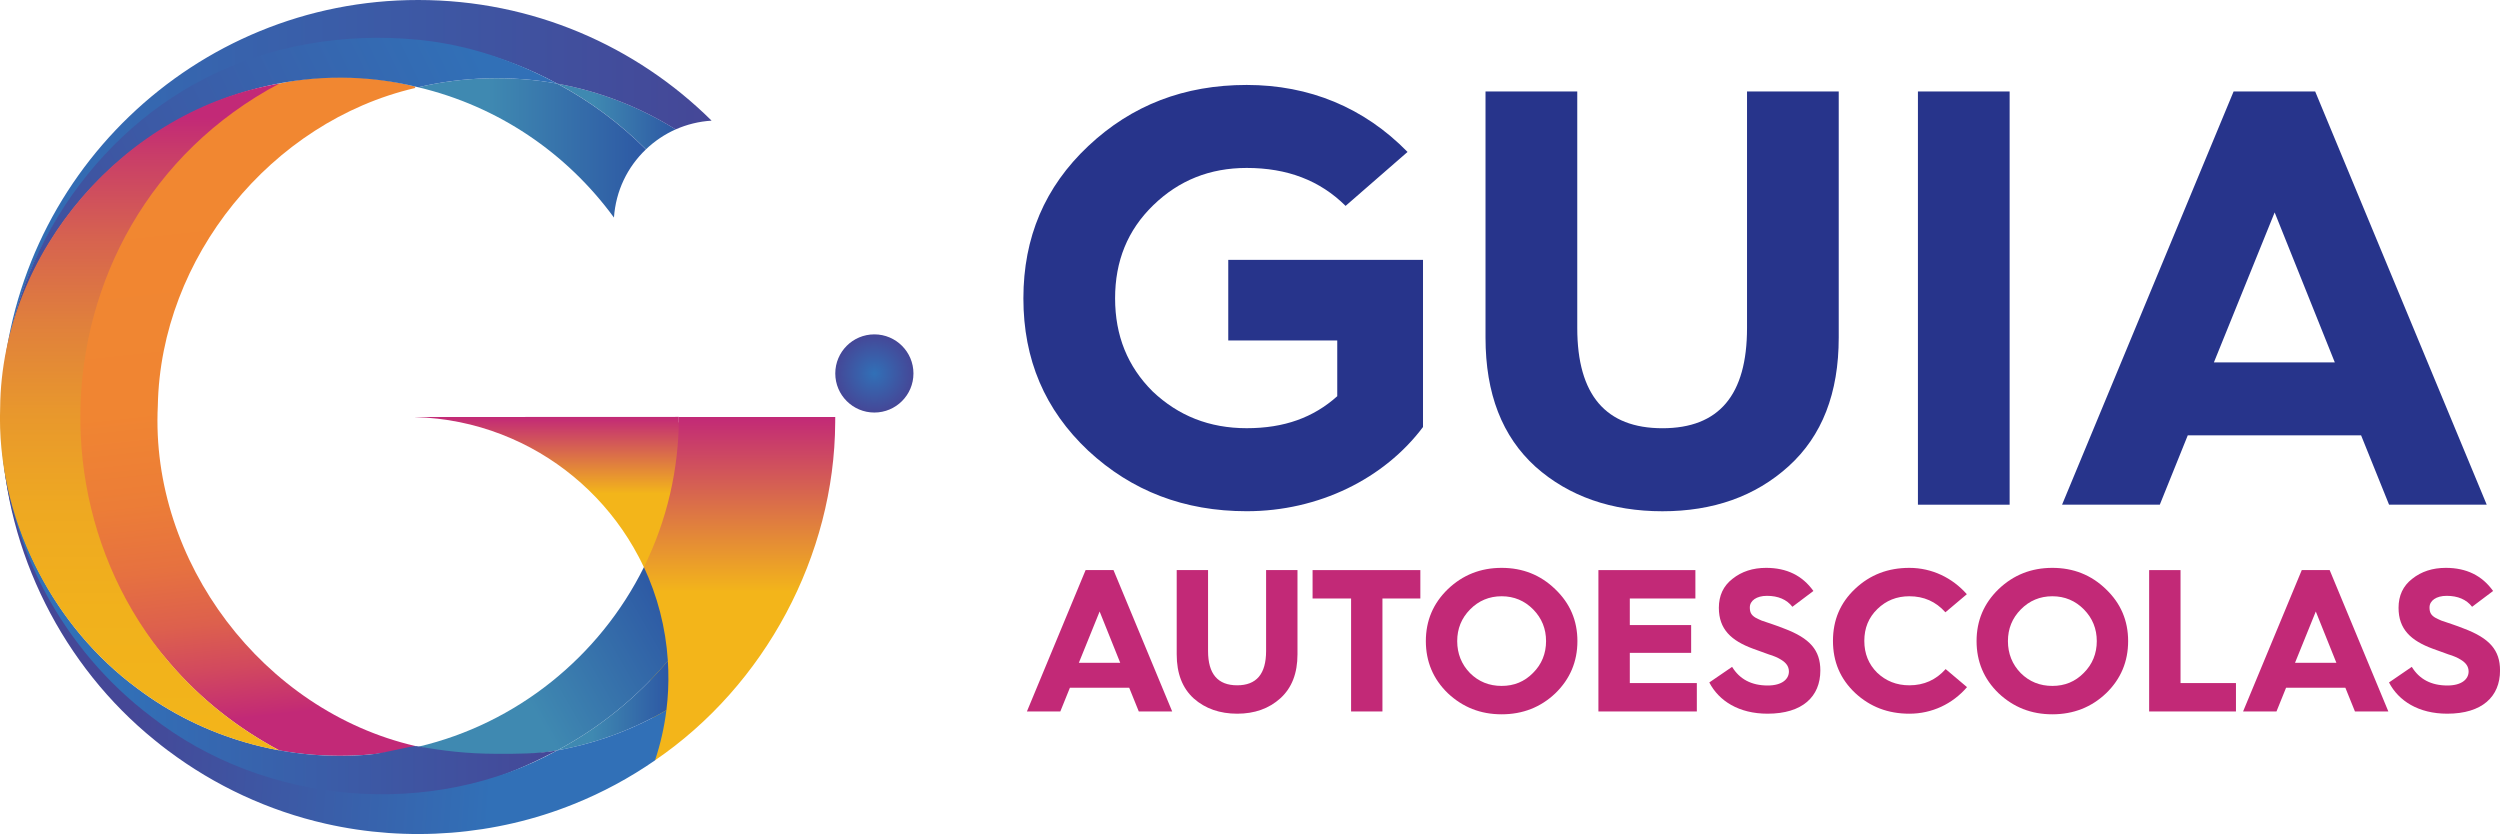
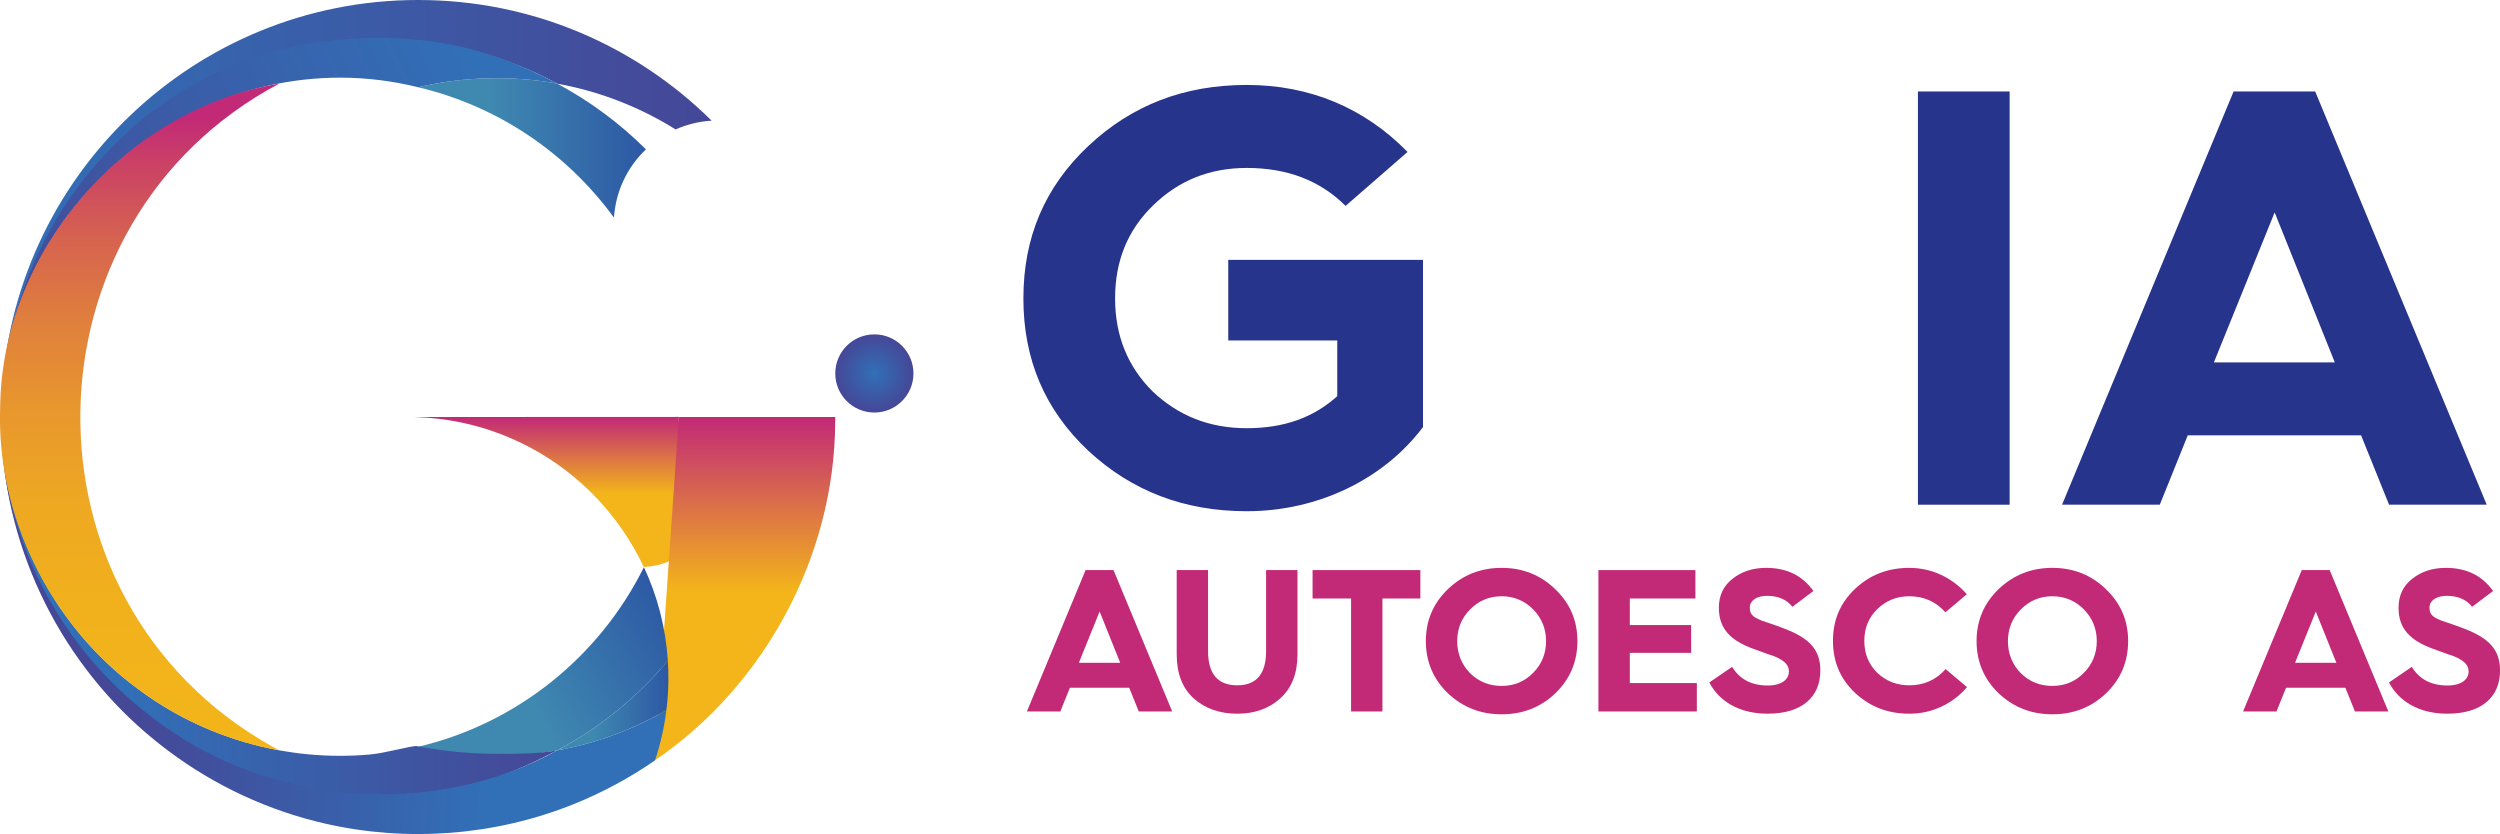
<svg xmlns="http://www.w3.org/2000/svg" xmlns:xlink="http://www.w3.org/1999/xlink" id="Camada_2" viewBox="0 0 659.45 219.99">
  <defs>
    <style>.cls-1{fill:#c22977;}.cls-2{fill:#27348b;}.cls-3{fill:url(#Gradiente_sem_nome_49);}.cls-4{fill:url(#Gradiente_sem_nome_29);}.cls-5{fill:url(#Gradiente_sem_nome_28);}.cls-6{fill:url(#Gradiente_sem_nome_26);}.cls-7{fill:url(#Gradiente_sem_nome_30);}.cls-8{fill:url(#Nova_amostra_de_gradiente_5-2);}.cls-9{fill:url(#Nova_amostra_de_gradiente_3-2);}.cls-10{fill:url(#Nova_amostra_de_gradiente_4-3);}.cls-11{fill:url(#Nova_amostra_de_gradiente_4-2);}.cls-12{fill:url(#Gradiente_sem_nome_28-2);}.cls-13{fill:url(#Nova_amostra_de_gradiente_3);}.cls-14{fill:url(#Nova_amostra_de_gradiente_4);}.cls-15{fill:url(#Nova_amostra_de_gradiente_5);}</style>
    <linearGradient id="Nova_amostra_de_gradiente_5" x1="148.01" y1="149.61" x2="148.01" y2="110" gradientUnits="userSpaceOnUse">
      <stop offset=".49" stop-color="#f3b51a" />
      <stop offset="1" stop-color="#c22977" />
    </linearGradient>
    <linearGradient id="Nova_amostra_de_gradiente_4" x1="147" y1="30.73" x2="178.22" y2="30.73" gradientUnits="userSpaceOnUse">
      <stop offset=".31" stop-color="#3f89b1" />
      <stop offset="1" stop-color="#2d58a4" />
    </linearGradient>
    <linearGradient id="Nova_amostra_de_gradiente_3" x1=".43" y1="52.71" x2="187.7" y2="52.71" gradientUnits="userSpaceOnUse">
      <stop offset="0" stop-color="#3170b7" />
      <stop offset="1" stop-color="#454797" />
    </linearGradient>
    <linearGradient id="Nova_amostra_de_gradiente_5-2" x1="195.09" y1="200.56" x2="195.09" xlink:href="#Nova_amostra_de_gradiente_5" />
    <linearGradient id="Nova_amostra_de_gradiente_4-2" x1="147" y1="186.13" x2="176.31" y2="186.13" xlink:href="#Nova_amostra_de_gradiente_4" />
    <linearGradient id="Gradiente_sem_nome_26" x1="121.59" y1="194.88" x2="178.73" y2="162.17" gradientUnits="userSpaceOnUse">
      <stop offset=".31" stop-color="#3f89b1" />
      <stop offset="1" stop-color="#2d58a4" />
    </linearGradient>
    <linearGradient id="Nova_amostra_de_gradiente_4-3" x1="110.33" y1="39.01" x2="170.38" y2="39.01" xlink:href="#Nova_amostra_de_gradiente_4" />
    <linearGradient id="Gradiente_sem_nome_30" x1="62.49" y1="44.72" x2="79.09" y2="195.41" gradientUnits="userSpaceOnUse">
      <stop offset="0" stop-color="#f18731" />
      <stop offset=".4" stop-color="#f08532" />
      <stop offset=".56" stop-color="#ec7d37" />
      <stop offset=".68" stop-color="#e67140" />
      <stop offset=".78" stop-color="#dd604d" />
      <stop offset=".86" stop-color="#d2495e" />
      <stop offset=".94" stop-color="#c42d73" />
      <stop offset=".95" stop-color="#c22977" />
    </linearGradient>
    <linearGradient id="Gradiente_sem_nome_28" x1=".35" y1="161.12" x2="147" y2="161.12" gradientUnits="userSpaceOnUse">
      <stop offset=".21" stop-color="#3170b7" />
      <stop offset="1" stop-color="#454797" />
    </linearGradient>
    <linearGradient id="Nova_amostra_de_gradiente_3-2" x1="127.17" y1="15.83" x2="-15.46" y2="85.11" xlink:href="#Nova_amostra_de_gradiente_3" />
    <linearGradient id="Gradiente_sem_nome_28-2" x1="158.33" y1="175.44" x2="35.8" y2="165.93" xlink:href="#Gradiente_sem_nome_28" />
    <linearGradient id="Gradiente_sem_nome_29" x1="36.83" y1="197.93" x2="36.83" y2="22.06" gradientUnits="userSpaceOnUse">
      <stop offset="0" stop-color="#f3b51a" />
      <stop offset=".21" stop-color="#f1b11c" />
      <stop offset=".37" stop-color="#eea822" />
      <stop offset=".51" stop-color="#e8972d" />
      <stop offset=".64" stop-color="#e0803c" />
      <stop offset=".77" stop-color="#d66250" />
      <stop offset=".89" stop-color="#c93e68" />
      <stop offset=".95" stop-color="#c22977" />
    </linearGradient>
    <radialGradient id="Gradiente_sem_nome_49" cx="230.64" cy="98.51" fx="230.64" fy="98.51" r="10.31" gradientUnits="userSpaceOnUse">
      <stop offset="0" stop-color="#3170b7" />
      <stop offset="1" stop-color="#454797" />
    </radialGradient>
  </defs>
  <g id="Camada_4">
    <path class="cls-15" d="m109.51,110l.02.02c8,.23,15.65,1.82,22.74,4.56,1.78.69,3.51,1.44,5.21,2.26,13.23,6.41,24.1,16.94,30.94,29.92.5.94.97,1.88,1.42,2.84,0-.01,0-.04.02-.04,5.71-.38,8.17-2.25,8.51-2.98.17-.37.34-.73.5-1.1.32-.74.64-1.49.96-2.24.43-1.04.84-2.09,1.22-3.15.77-2.08,1.46-4.2,2.07-6.36.2-.7.4-1.4.58-2.1.1-.4.2-.8.3-1.2,1.28-5.25,2.1-10.68,2.4-16.25.04-.76.08-1.52.1-2.28,0-.05,0-.1,0-.15.01-.37-7.45.04-7.44-.34,0-.13,0-.26,0-.39,0-.35,0-.7,0-1.05" />
-     <path class="cls-14" d="m178.22,34.13c-2.91,1.3-5.56,3.09-7.83,5.26-6.87-6.85-14.75-12.71-23.38-17.33,11.29,2.05,21.83,6.21,31.21,12.07Z" />
    <path class="cls-13" d="m110.33,0C51.3-.04,2.81,46.68.43,105.42c1.15-29.8,16.66-58.48,40.8-75.94,4.13-3.02,8.51-5.73,13.06-8.08,28.35-15,64.8-14.63,92.71.67,11.29,2.05,21.83,6.21,31.21,12.07,2.97-1.32,6.18-2.11,9.46-2.31l.02-.02C167.83,12.14,140.49,0,110.33,0Z" />
-     <path class="cls-8" d="m172.77,200.56c29.02-19.77,47.37-53.99,47.54-89.13,0-.47.01-.95.01-1.43h-41.25c0,13.78-3.15,27.33-9.23,39.62" />
+     <path class="cls-8" d="m172.77,200.56c29.02-19.77,47.37-53.99,47.54-89.13,0-.47.01-.95.01-1.43h-41.25" />
    <path class="cls-11" d="m176.28,176.76c-.02-.81-.06-1.63-.11-2.44-8.12,9.61-18.07,17.68-29.16,23.61,10.18-1.84,19.86-5.43,28.77-10.6.44-3.44.61-7.04.5-10.57Z" />
    <path class="cls-6" d="m176.16,174.21c-.57-8.74-2.77-17.05-6.31-24.6-11.71,23.63-33.59,41.28-59.52,47.36,11.66,2.81,24.8,3.15,36.68.96,9.95-5.33,19.01-12.37,26.61-20.71.87-.95,1.73-1.91,2.55-2.9,0-.04,0-.07,0-.11Z" />
    <path class="cls-10" d="m147,22.06c-11.87-2.2-25.02-1.85-36.68.96,20.97,4.97,39.09,17.22,51.63,34.37.49-7.03,3.51-13.28,8.43-17.99-6.87-6.85-14.75-12.71-23.38-17.33Z" />
-     <path class="cls-7" d="m44.7,174.84c8.06,9.45,17.99,17.23,28.95,23.09,11.69,2.14,24.2,1.9,35.86-.77v-.39c-40.08-9.27-69.92-48.62-67.88-89.73.71-39.06,29.86-74.97,67.88-83.83v-.39c-11.73-2.98-24.28-3.36-35.86-.77-12.12,2.71-21.32,13.54-29.37,22.99l.26.26c-.24.09-.48.18-.72.27-30.64,34.64-30.79,93.27.42,128.71" />
    <path class="cls-5" d="m130.84,198.84c-7.46-.03-13.64-.71-20.91-2.03-1.12-.2-8.3,1.86-12.33,2.21-21.79,1.96-43.99-4.3-61.42-17.46C14.34,165.42.7,138.94.35,111.77c.02,56.84,52.71,104.48,109.16,98.13v-.17c13.38-.77,26.17-5.88,37.49-11.8-5.21.94-10.68.93-16.17.91Z" />
    <path class="cls-9" d="m109.92,10.46c-18.92-1.82-38.88,1.41-55.74,10.18C22.12,36.88.66,72.14.35,108.12.85,52.03,55.9,9.47,110.33,23.02c11.66-2.81,24.8-3.15,36.68-.96-11.13-5.96-23.11-10.17-36.27-11.53" />
    <path class="cls-12" d="m172.45,189.17c-8,4.21-16.51,7.14-25.44,8.76-33.14,18.29-77.14,14.62-107.1-8.88h0C16.66,171.51,1.57,143.69.43,114.58c1.09,31.06,16.21,61.12,40.36,80.65h0c1.17.96,2.34,1.88,3.54,2.78.01,0,.02.02.04.02,12.28,9.23,26.51,15.84,41.5,19.24,21.69,4.94,44.9,3.16,65.53-5.19,7.53-3.02,14.71-6.9,21.38-11.51h0c1.43-4.29,2.44-8.72,3-13.23-1.1.64-2.2,1.25-3.33,1.84Z" />
    <path class="cls-4" d="m71.56,196.78C3.17,158.23,4.96,58.49,73.65,22.06,33.01,28.84.4,66.34.04,107.57c0,0,0-.02,0-.02-.99,28.55,13.19,57.06,36.14,74.02.92.68,1.84,1.37,2.79,2.01h0c10.36,7.18,22.27,12.11,34.67,14.35-.7-.37-1.39-.76-2.09-1.15Z" />
    <circle class="cls-3" cx="230.64" cy="98.51" r="10.31" />
    <path class="cls-1" d="m270.88,187.67l15.48-37.29h7.36l15.48,37.29h-8.81l-2.53-6.26h-15.64l-2.53,6.26h-8.81Zm13.7-12.84h10.91l-5.43-13.53-5.48,13.53Z" />
    <path class="cls-1" d="m310.38,150.38h8.28v21.35c0,6.05,2.58,9.04,7.68,9.04s7.63-3,7.63-9.04v-21.35h8.28v22.2c0,5.03-1.5,8.88-4.51,11.61-3.01,2.73-6.83,4.07-11.39,4.07s-8.44-1.34-11.45-4.01c-3.01-2.73-4.51-6.58-4.51-11.66v-22.2Z" />
    <path class="cls-1" d="m356.39,187.67v-29.8h-10.16v-7.49h28.43v7.49h-10v29.8h-8.28Z" />
    <path class="cls-1" d="m381.91,155.41c3.92-3.75,8.65-5.62,14.19-5.62s10.26,1.87,14.13,5.62c3.92,3.74,5.86,8.29,5.86,13.7s-1.94,10-5.8,13.75c-3.87,3.69-8.6,5.56-14.19,5.56s-10.26-1.87-14.19-5.56c-3.87-3.74-5.8-8.35-5.8-13.75s1.93-9.95,5.8-13.7Zm5.86,22.15c2.26,2.25,5.05,3.37,8.33,3.37s6.02-1.12,8.28-3.42c2.31-2.3,3.44-5.14,3.44-8.4s-1.13-6.05-3.39-8.35c-2.26-2.3-5.05-3.48-8.33-3.48s-6.07,1.18-8.33,3.48-3.39,5.08-3.39,8.35,1.13,6.15,3.39,8.45Z" />
    <path class="cls-1" d="m421.63,187.67v-37.29h25.58v7.49h-17.3v7.01h16.18v7.33h-16.18v7.97h17.68v7.49h-25.96Z" />
    <path class="cls-1" d="m456.89,175.9c1.99,3.26,5.11,4.92,9.4,4.92,3.82,0,5.59-1.71,5.59-3.69,0-1.39-.81-2.35-2.04-3.1-.7-.48-2.2-1.12-3.22-1.39-.91-.37-3.06-1.07-4.14-1.5-5.86-2.14-9.08-5.19-9.08-10.81,0-3.21,1.18-5.78,3.6-7.65,2.42-1.93,5.37-2.89,8.87-2.89,5.43,0,9.57,2.03,12.47,6.1l-5.54,4.17c-1.5-1.93-3.76-2.89-6.72-2.89-2.74,0-4.51,1.28-4.51,3.05,0,1.23.32,1.98,1.45,2.68.59.32,1.18.59,1.67.8l2.69.91c1.24.43,2.31.8,3.22,1.18,6.83,2.57,9.57,5.72,9.57,11.07,0,6.9-4.73,11.4-13.92,11.4-7.58,0-12.84-3.37-15.37-8.24l6.02-4.12Z" />
    <path class="cls-1" d="m518.8,156.75l-5.64,4.76c-2.53-2.84-5.7-4.23-9.51-4.23-3.33,0-6.13,1.12-8.44,3.37s-3.44,5.03-3.44,8.4,1.13,6.15,3.39,8.4c2.31,2.19,5.11,3.32,8.49,3.32,3.87,0,7.04-1.44,9.57-4.28l5.64,4.76c-3.82,4.44-9.24,7.01-15.21,7.01-5.64,0-10.37-1.82-14.29-5.46-3.92-3.69-5.86-8.24-5.86-13.75s1.93-10.06,5.86-13.75c3.92-3.69,8.65-5.51,14.29-5.51,5.96,0,11.34,2.62,15.16,6.95Z" />
    <path class="cls-1" d="m527.18,155.41c3.92-3.75,8.65-5.62,14.19-5.62s10.26,1.87,14.13,5.62c3.92,3.74,5.86,8.29,5.86,13.7s-1.93,10-5.8,13.75c-3.87,3.69-8.6,5.56-14.19,5.56s-10.26-1.87-14.19-5.56c-3.87-3.74-5.8-8.35-5.8-13.75s1.93-9.95,5.8-13.7Zm5.86,22.15c2.26,2.25,5.05,3.37,8.33,3.37s6.02-1.12,8.28-3.42c2.31-2.3,3.44-5.14,3.44-8.4s-1.13-6.05-3.39-8.35c-2.26-2.3-5.05-3.48-8.33-3.48s-6.07,1.18-8.33,3.48-3.39,5.08-3.39,8.35,1.13,6.15,3.39,8.45Z" />
-     <path class="cls-1" d="m566.9,187.67v-37.29h8.28v29.8h14.62v7.49h-22.89Z" />
    <path class="cls-1" d="m591.68,187.67l15.48-37.29h7.36l15.48,37.29h-8.81l-2.53-6.26h-15.64l-2.53,6.26h-8.81Zm13.7-12.84h10.91l-5.43-13.53-5.48,13.53Z" />
    <path class="cls-1" d="m636.18,175.9c1.99,3.26,5.11,4.92,9.4,4.92,3.82,0,5.59-1.71,5.59-3.69,0-1.39-.81-2.35-2.04-3.1-.7-.48-2.2-1.12-3.22-1.39-.91-.37-3.06-1.07-4.14-1.5-5.86-2.14-9.08-5.19-9.08-10.81,0-3.21,1.18-5.78,3.6-7.65,2.42-1.93,5.37-2.89,8.87-2.89,5.43,0,9.57,2.03,12.47,6.1l-5.54,4.17c-1.5-1.93-3.76-2.89-6.72-2.89-2.74,0-4.51,1.28-4.51,3.05,0,1.23.32,1.98,1.45,2.68.59.32,1.18.59,1.67.8l2.69.91c1.24.43,2.31.8,3.22,1.18,6.83,2.57,9.57,5.72,9.57,11.07,0,6.9-4.73,11.4-13.92,11.4-7.58,0-12.84-3.37-15.37-8.24l6.02-4.12Z" />
    <path class="cls-2" d="m371.28,40.08l-16.34,14.23c-6.76-6.72-15.4-10.01-26.08-10.01-9.74,0-17.91,3.28-24.67,9.85s-10.05,14.7-10.05,24.55,3.3,17.98,9.9,24.55c6.76,6.41,14.92,9.7,24.82,9.7s17.6-2.81,23.88-8.44v-14.7h-28.75v-21.27h51.37v44.1c-10.21,13.61-27.49,22.21-46.5,22.21-16.5,0-30.32-5.32-41.79-15.95-11.47-10.79-17.12-24.08-17.12-40.19s5.66-29.4,17.12-40.19c11.47-10.79,25.29-16.11,41.79-16.11s30.95,5.94,42.42,17.67Z" />
-     <path class="cls-2" d="m391.86,24.13h24.19v62.4c0,17.67,7.54,26.43,22.47,26.43s22.31-8.76,22.31-26.43V24.13h24.19v64.9c0,14.7-4.4,25.96-13.2,33.94-8.8,7.98-19.95,11.89-33.31,11.89s-24.67-3.91-33.46-11.73c-8.8-7.98-13.2-19.24-13.2-34.09V24.13Z" />
    <path class="cls-2" d="m505.91,133.13V24.13h24.19v109h-24.19Z" />
    <path class="cls-2" d="m543.93,133.13l45.25-109h21.52l45.25,109h-25.76l-7.38-18.3h-45.72l-7.38,18.3h-25.77Zm40.06-37.53h31.89l-15.87-39.57-16.03,39.57Z" />
  </g>
</svg>